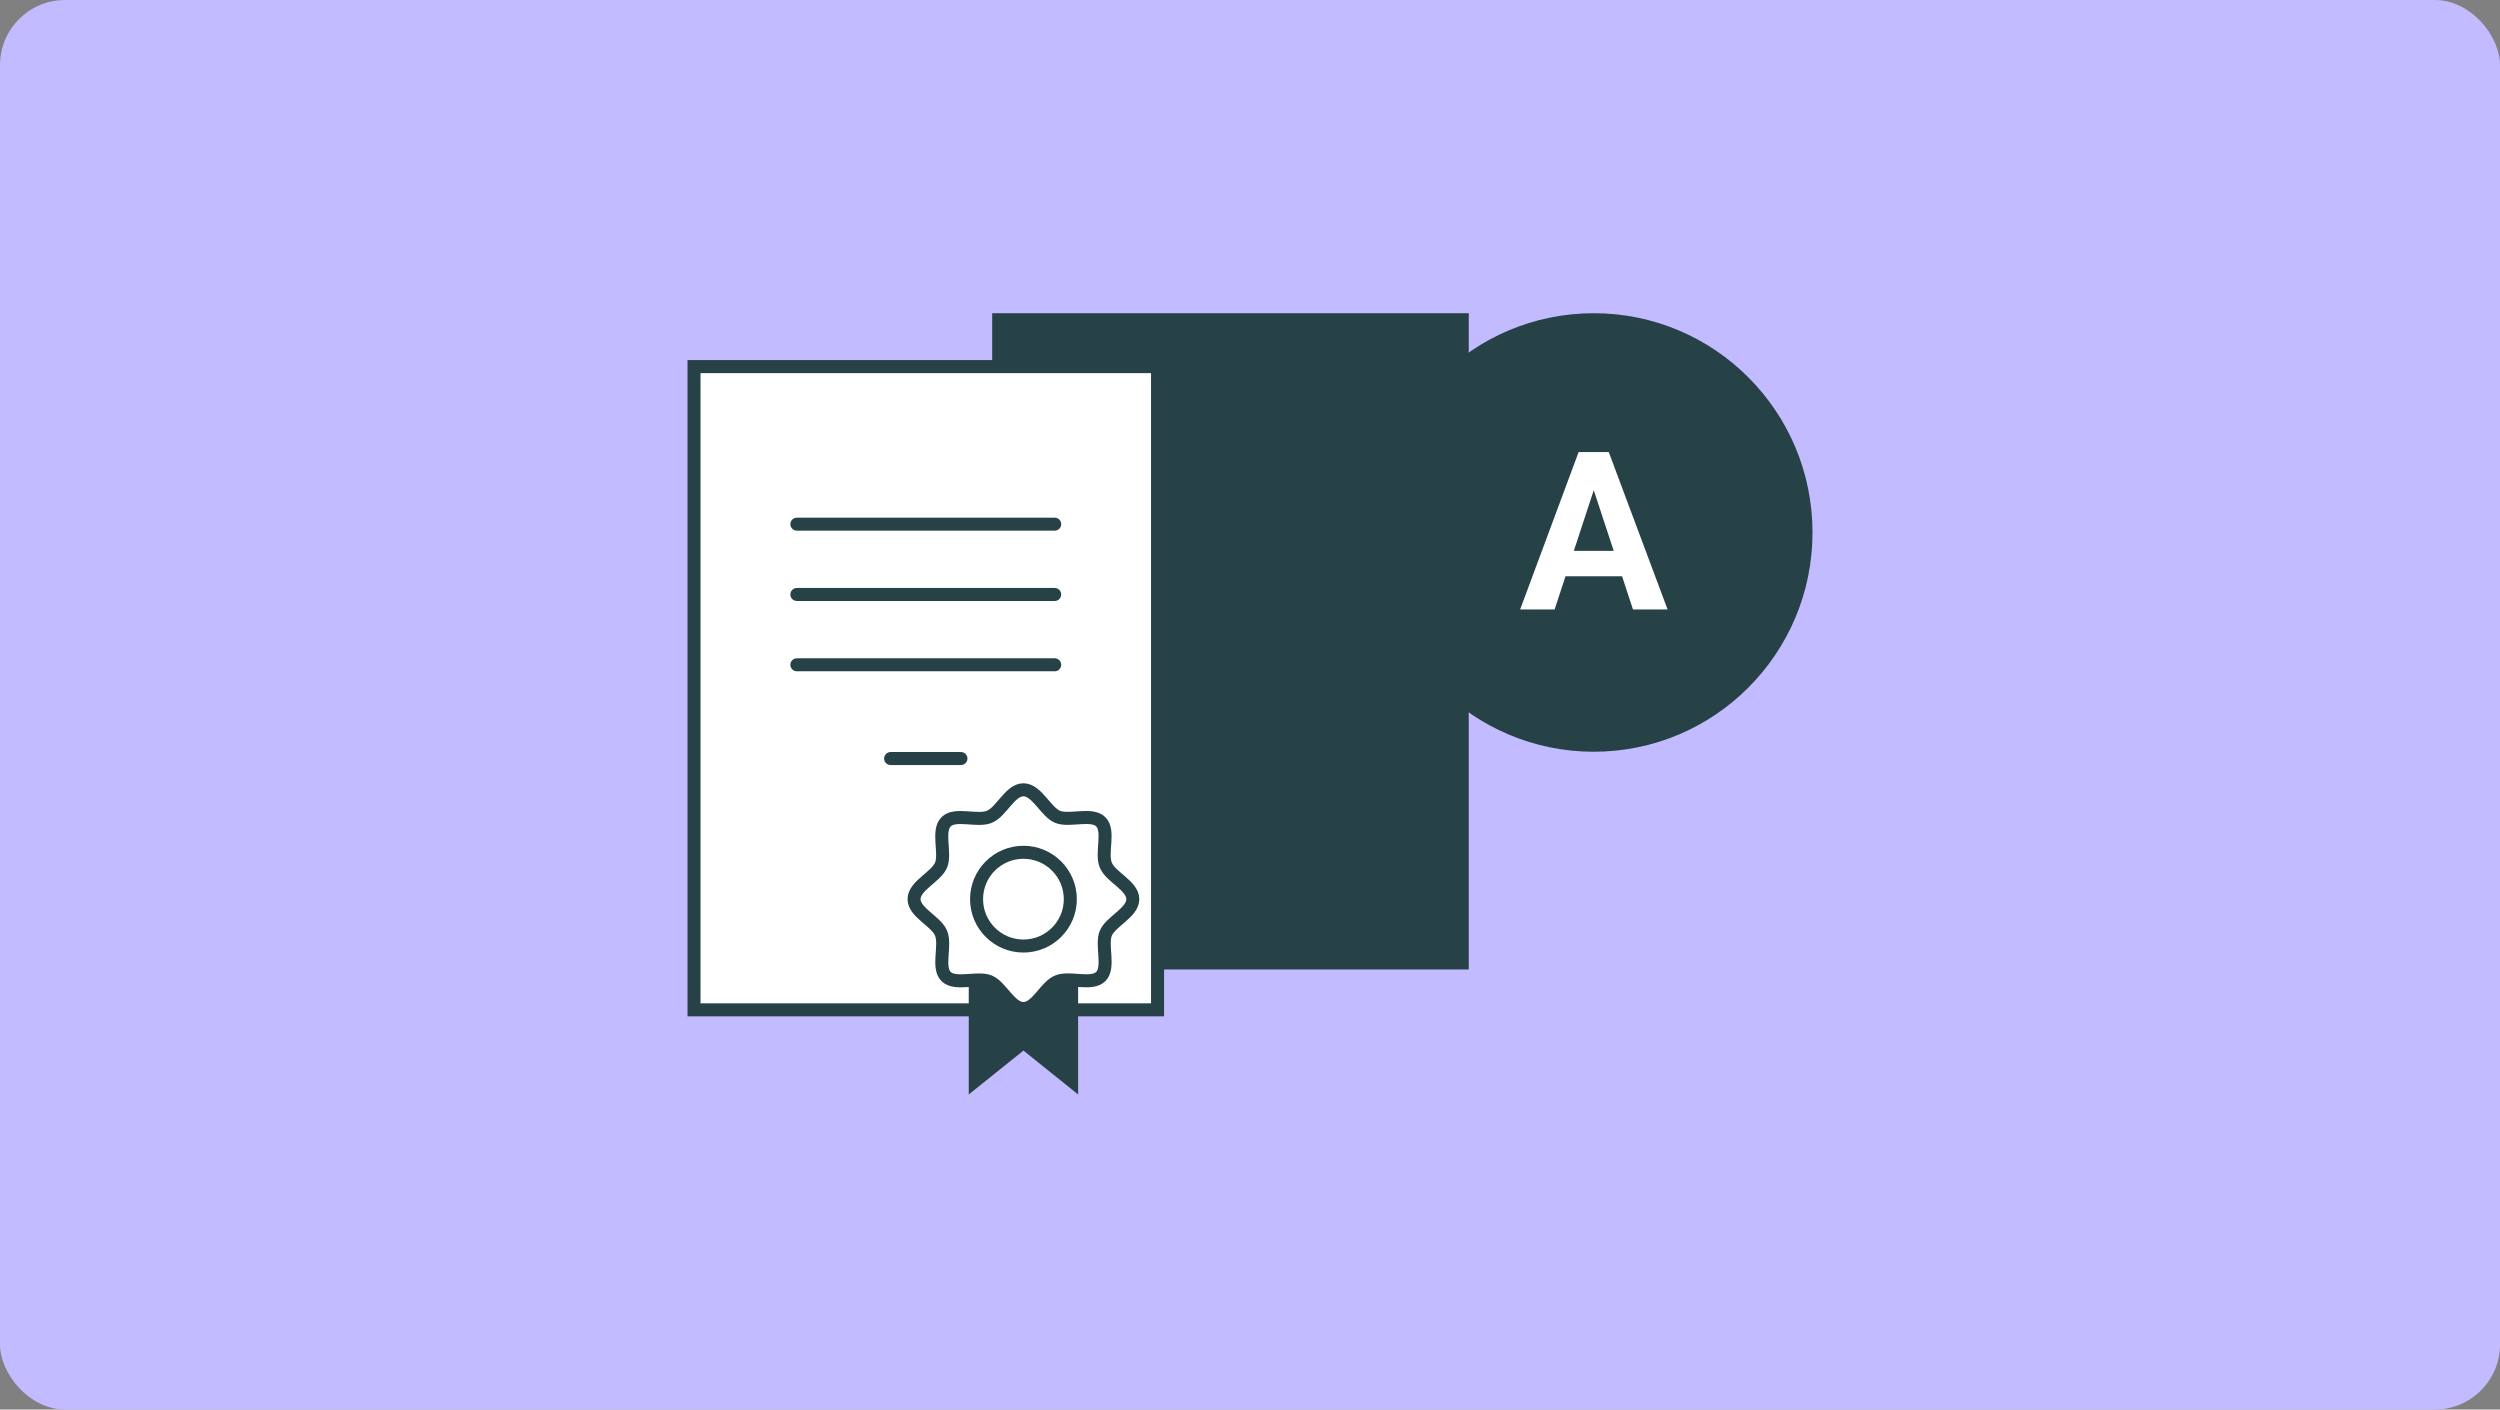
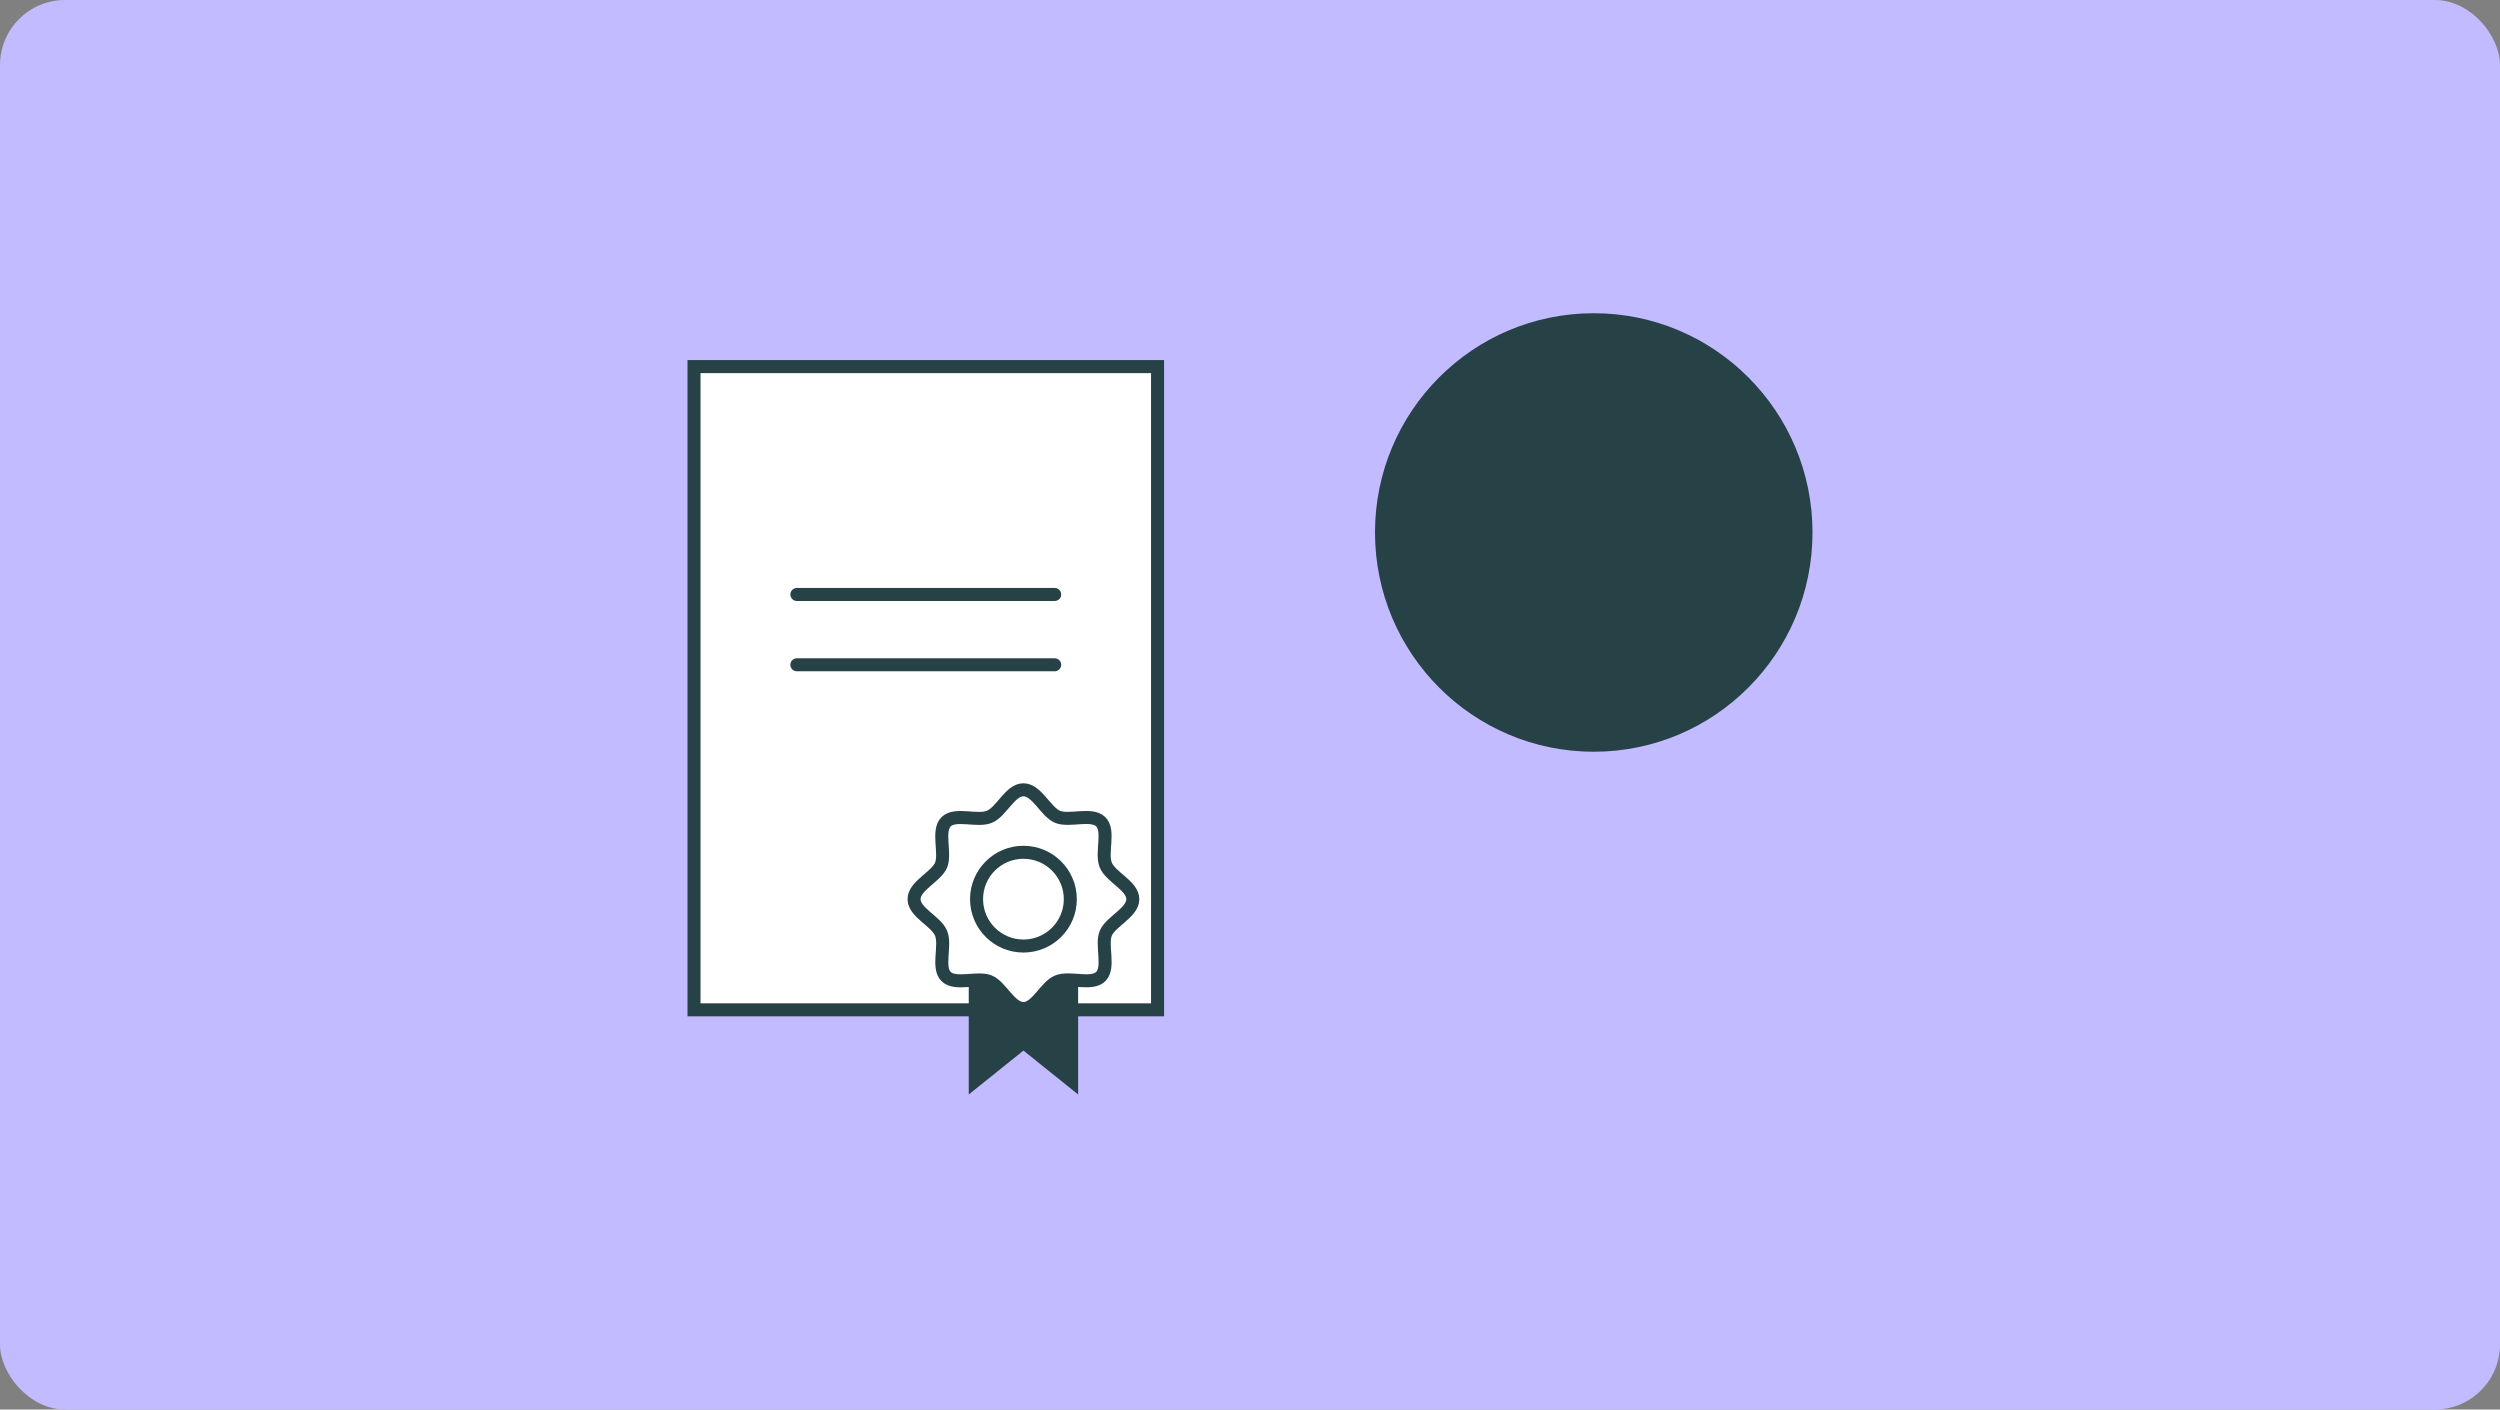
<svg xmlns="http://www.w3.org/2000/svg" width="768" height="433" viewBox="0 0 768 433" fill="none">
  <rect x="0" y="0" width="768" height="433" fill="#808080" stroke="none" />
  <rect width="768" height="433" rx="20" fill="#C2BBFF" />
-   <path d="M451.2 96.222H304.8V297.822H451.2V96.222Z" fill="#274247" />
  <path d="M213.2 112.622H355.6V310.222H213.2V112.622Z" fill="white" stroke="#274247" stroke-width="4" stroke-miterlimit="10" stroke-linecap="round" />
-   <path d="M244.8 161.022H324" stroke="#274247" stroke-width="4" stroke-miterlimit="10" stroke-linecap="round" />
  <path d="M244.8 182.622H324" stroke="#274247" stroke-width="4" stroke-miterlimit="10" stroke-linecap="round" />
  <path d="M244.8 204.222H324" stroke="#274247" stroke-width="4" stroke-miterlimit="10" stroke-linecap="round" />
-   <path d="M273.6 233.022H295.2" stroke="#274247" stroke-width="4" stroke-miterlimit="10" stroke-linecap="round" />
  <path d="M331.2 336.222L314.4 322.74L297.6 336.222V297.822H331.2V336.222Z" fill="#274247" />
  <path d="M347.537 276.769C347.537 280.854 340.8 283.548 339.326 287.127C337.853 290.706 340.589 297.485 337.811 300.264C335.032 303.043 328.379 300.264 324.674 301.78C320.968 303.296 318.4 309.99 314.316 309.99C310.232 309.99 307.537 303.254 303.958 301.78C300.379 300.306 293.6 303.043 290.821 300.264C288.042 297.485 290.821 290.833 289.305 287.127C287.789 283.422 281.095 280.854 281.095 276.769C281.095 272.685 287.832 269.99 289.305 266.411C290.779 262.833 288.042 256.054 290.821 253.275C293.6 250.496 300.253 253.275 303.958 251.759C307.663 250.243 310.232 243.548 314.316 243.548C318.4 243.548 321.095 250.285 324.674 251.759C328.253 253.233 335.032 250.496 337.811 253.275C340.589 256.054 337.811 262.706 339.326 266.411C340.842 270.117 347.537 272.685 347.537 276.769Z" fill="white" />
  <path d="M348 276.222C348 280.353 341.187 283.078 339.696 286.698C338.206 290.318 340.974 297.174 338.163 299.985C335.352 302.795 328.624 299.985 324.876 301.518C321.129 303.051 318.531 309.822 314.4 309.822C310.269 309.822 307.544 303.008 303.924 301.518C300.304 300.027 293.448 302.795 290.638 299.985C287.827 297.174 290.638 290.446 289.104 286.698C287.571 282.951 280.8 280.353 280.8 276.222C280.8 272.091 287.614 269.366 289.104 265.746C290.595 262.126 287.827 255.27 290.638 252.459C293.448 249.649 300.177 252.459 303.924 250.926C307.672 249.393 310.269 242.622 314.4 242.622C318.531 242.622 321.257 249.436 324.876 250.926C328.496 252.417 335.352 249.649 338.163 252.459C340.974 255.27 338.163 261.998 339.696 265.746C341.229 269.494 348 272.091 348 276.222Z" stroke="#274247" stroke-width="4" stroke-miterlimit="10" stroke-linecap="round" />
  <path d="M314.4 290.622C322.353 290.622 328.8 284.175 328.8 276.222C328.8 268.269 322.353 261.822 314.4 261.822C306.447 261.822 300 268.269 300 276.222C300 284.175 306.447 290.622 314.4 290.622Z" fill="white" stroke="#274247" stroke-width="4" stroke-miterlimit="10" stroke-linecap="round" />
  <ellipse cx="489.6" cy="163.578" rx="67.2" ry="67.356" fill="#274247" />
-   <path d="M490.729 147.146L477.58 187.222H466.989L484.951 138.878H491.692L490.729 147.146ZM501.653 187.222L488.471 147.146L487.408 138.878H494.215L512.278 187.222H501.653ZM501.055 169.226V177.029H475.522V169.226H501.055Z" fill="white" />
</svg>